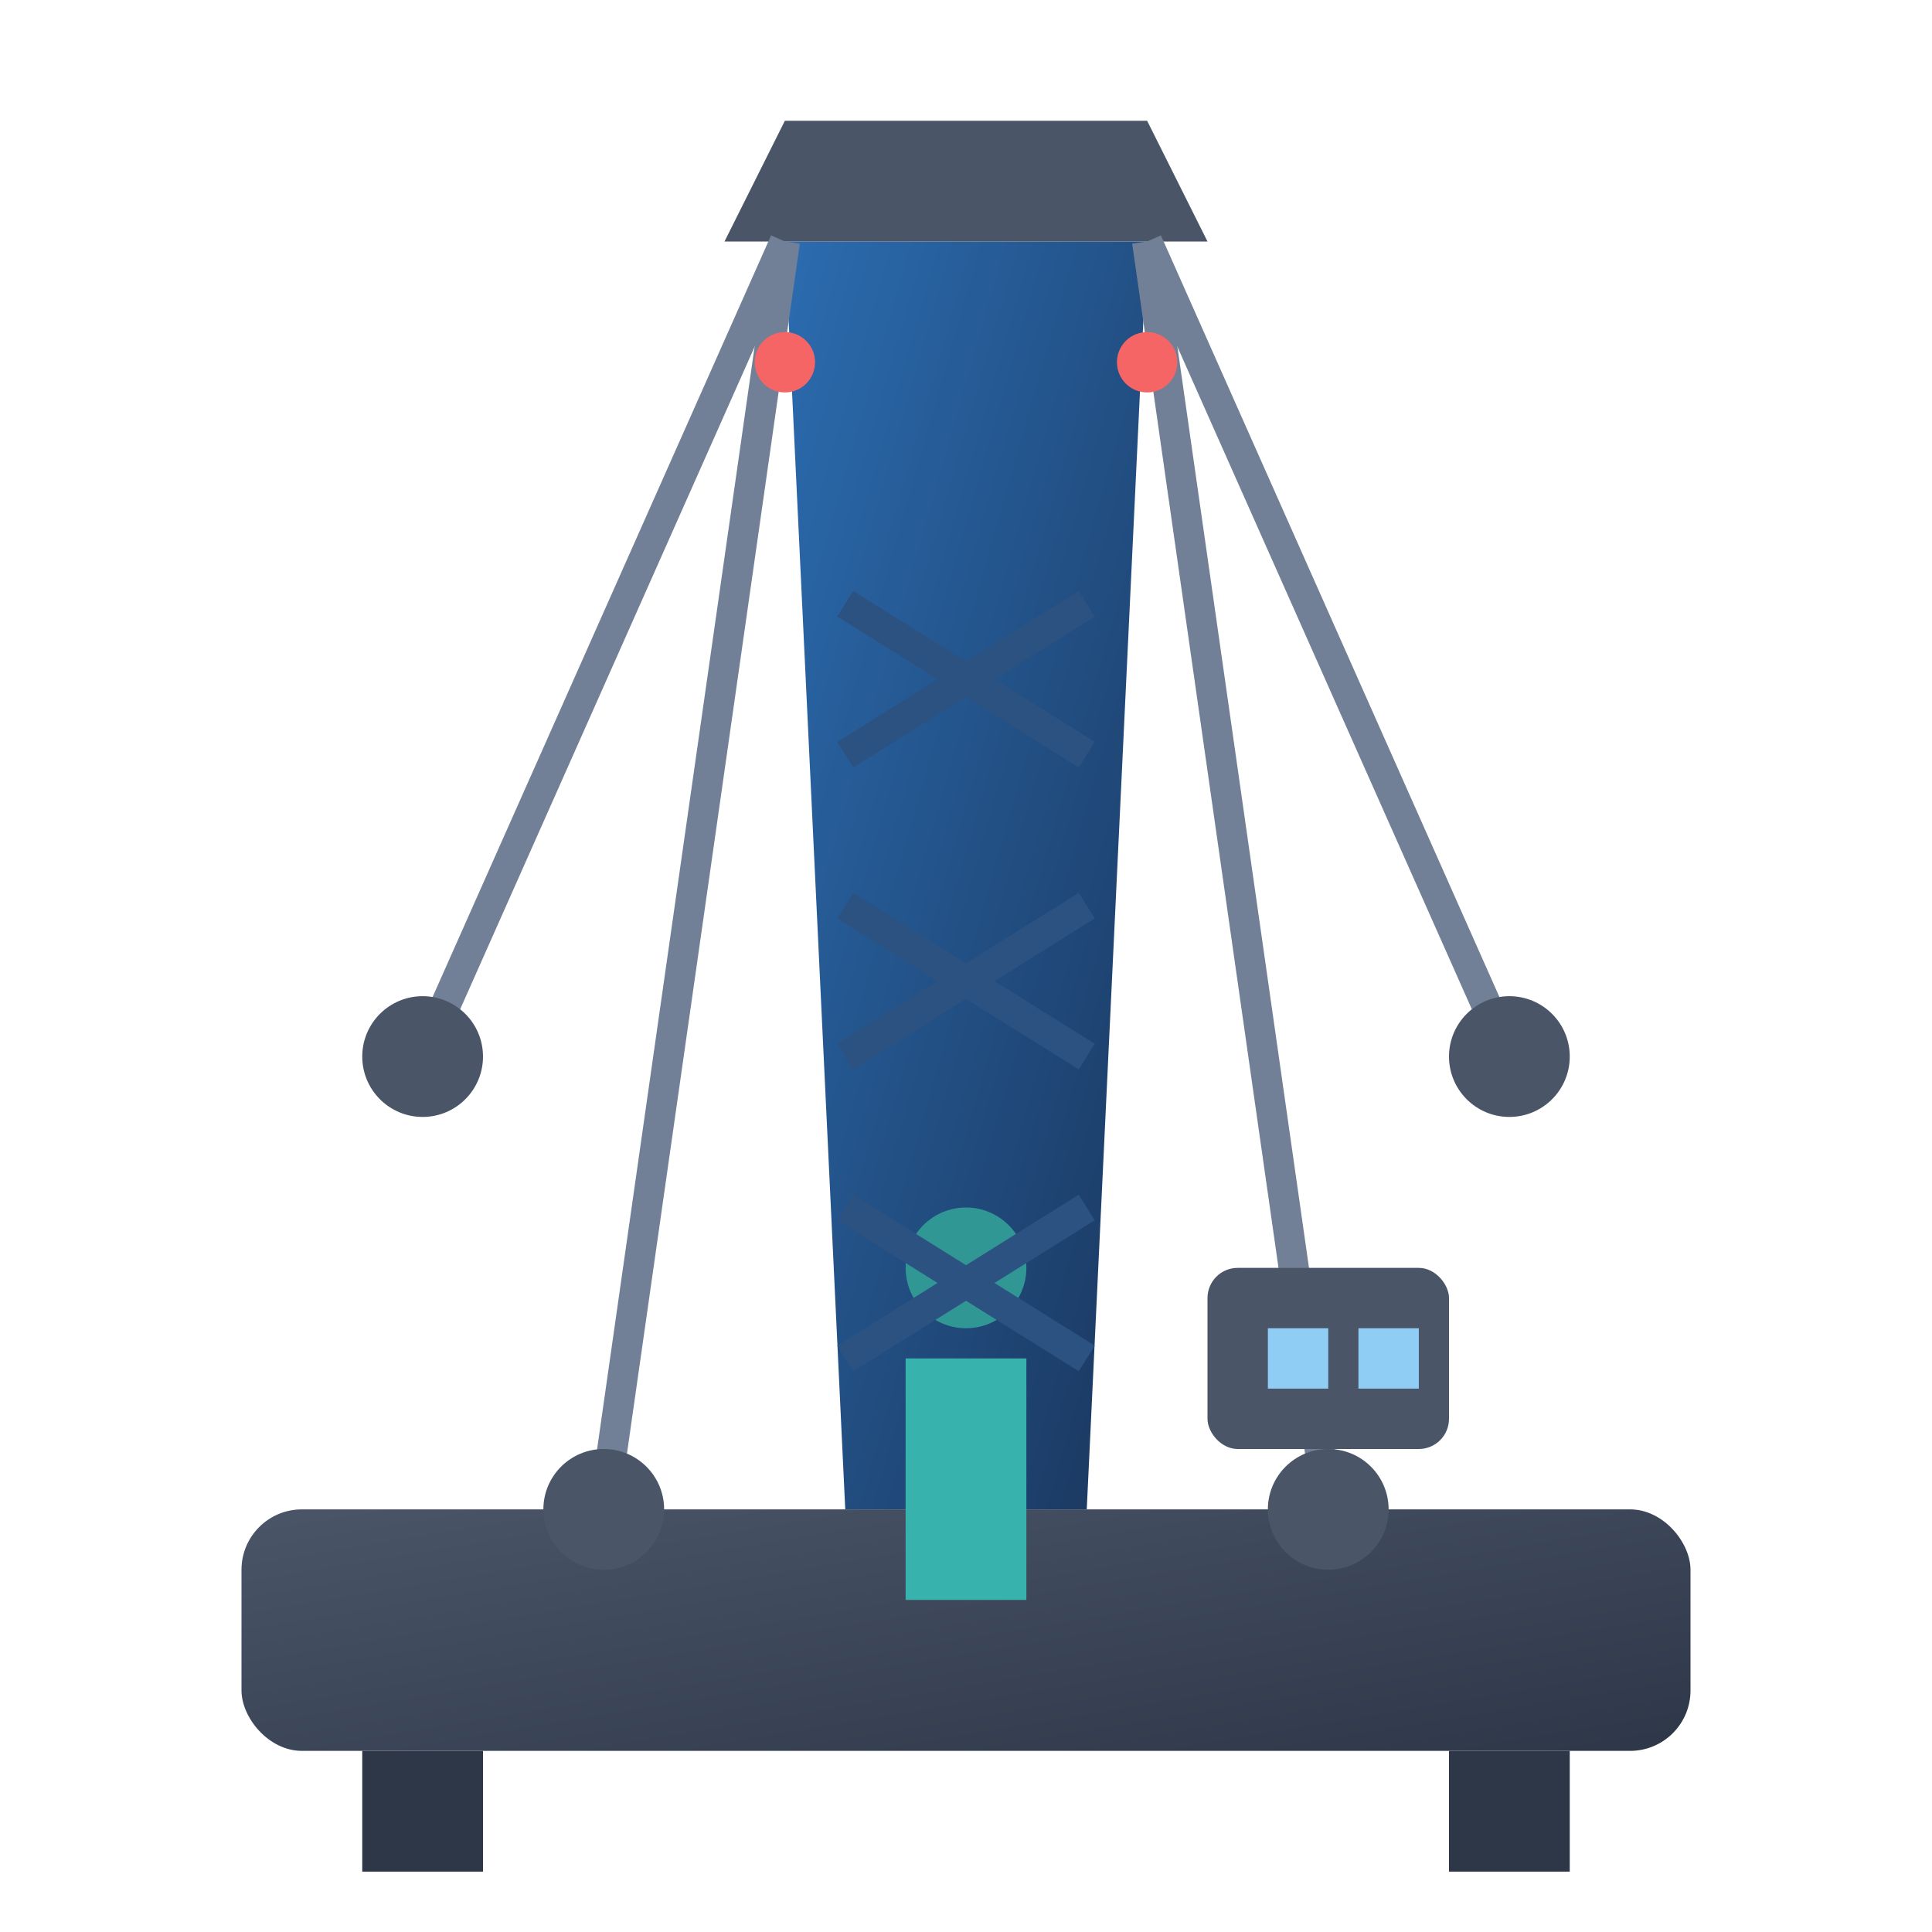
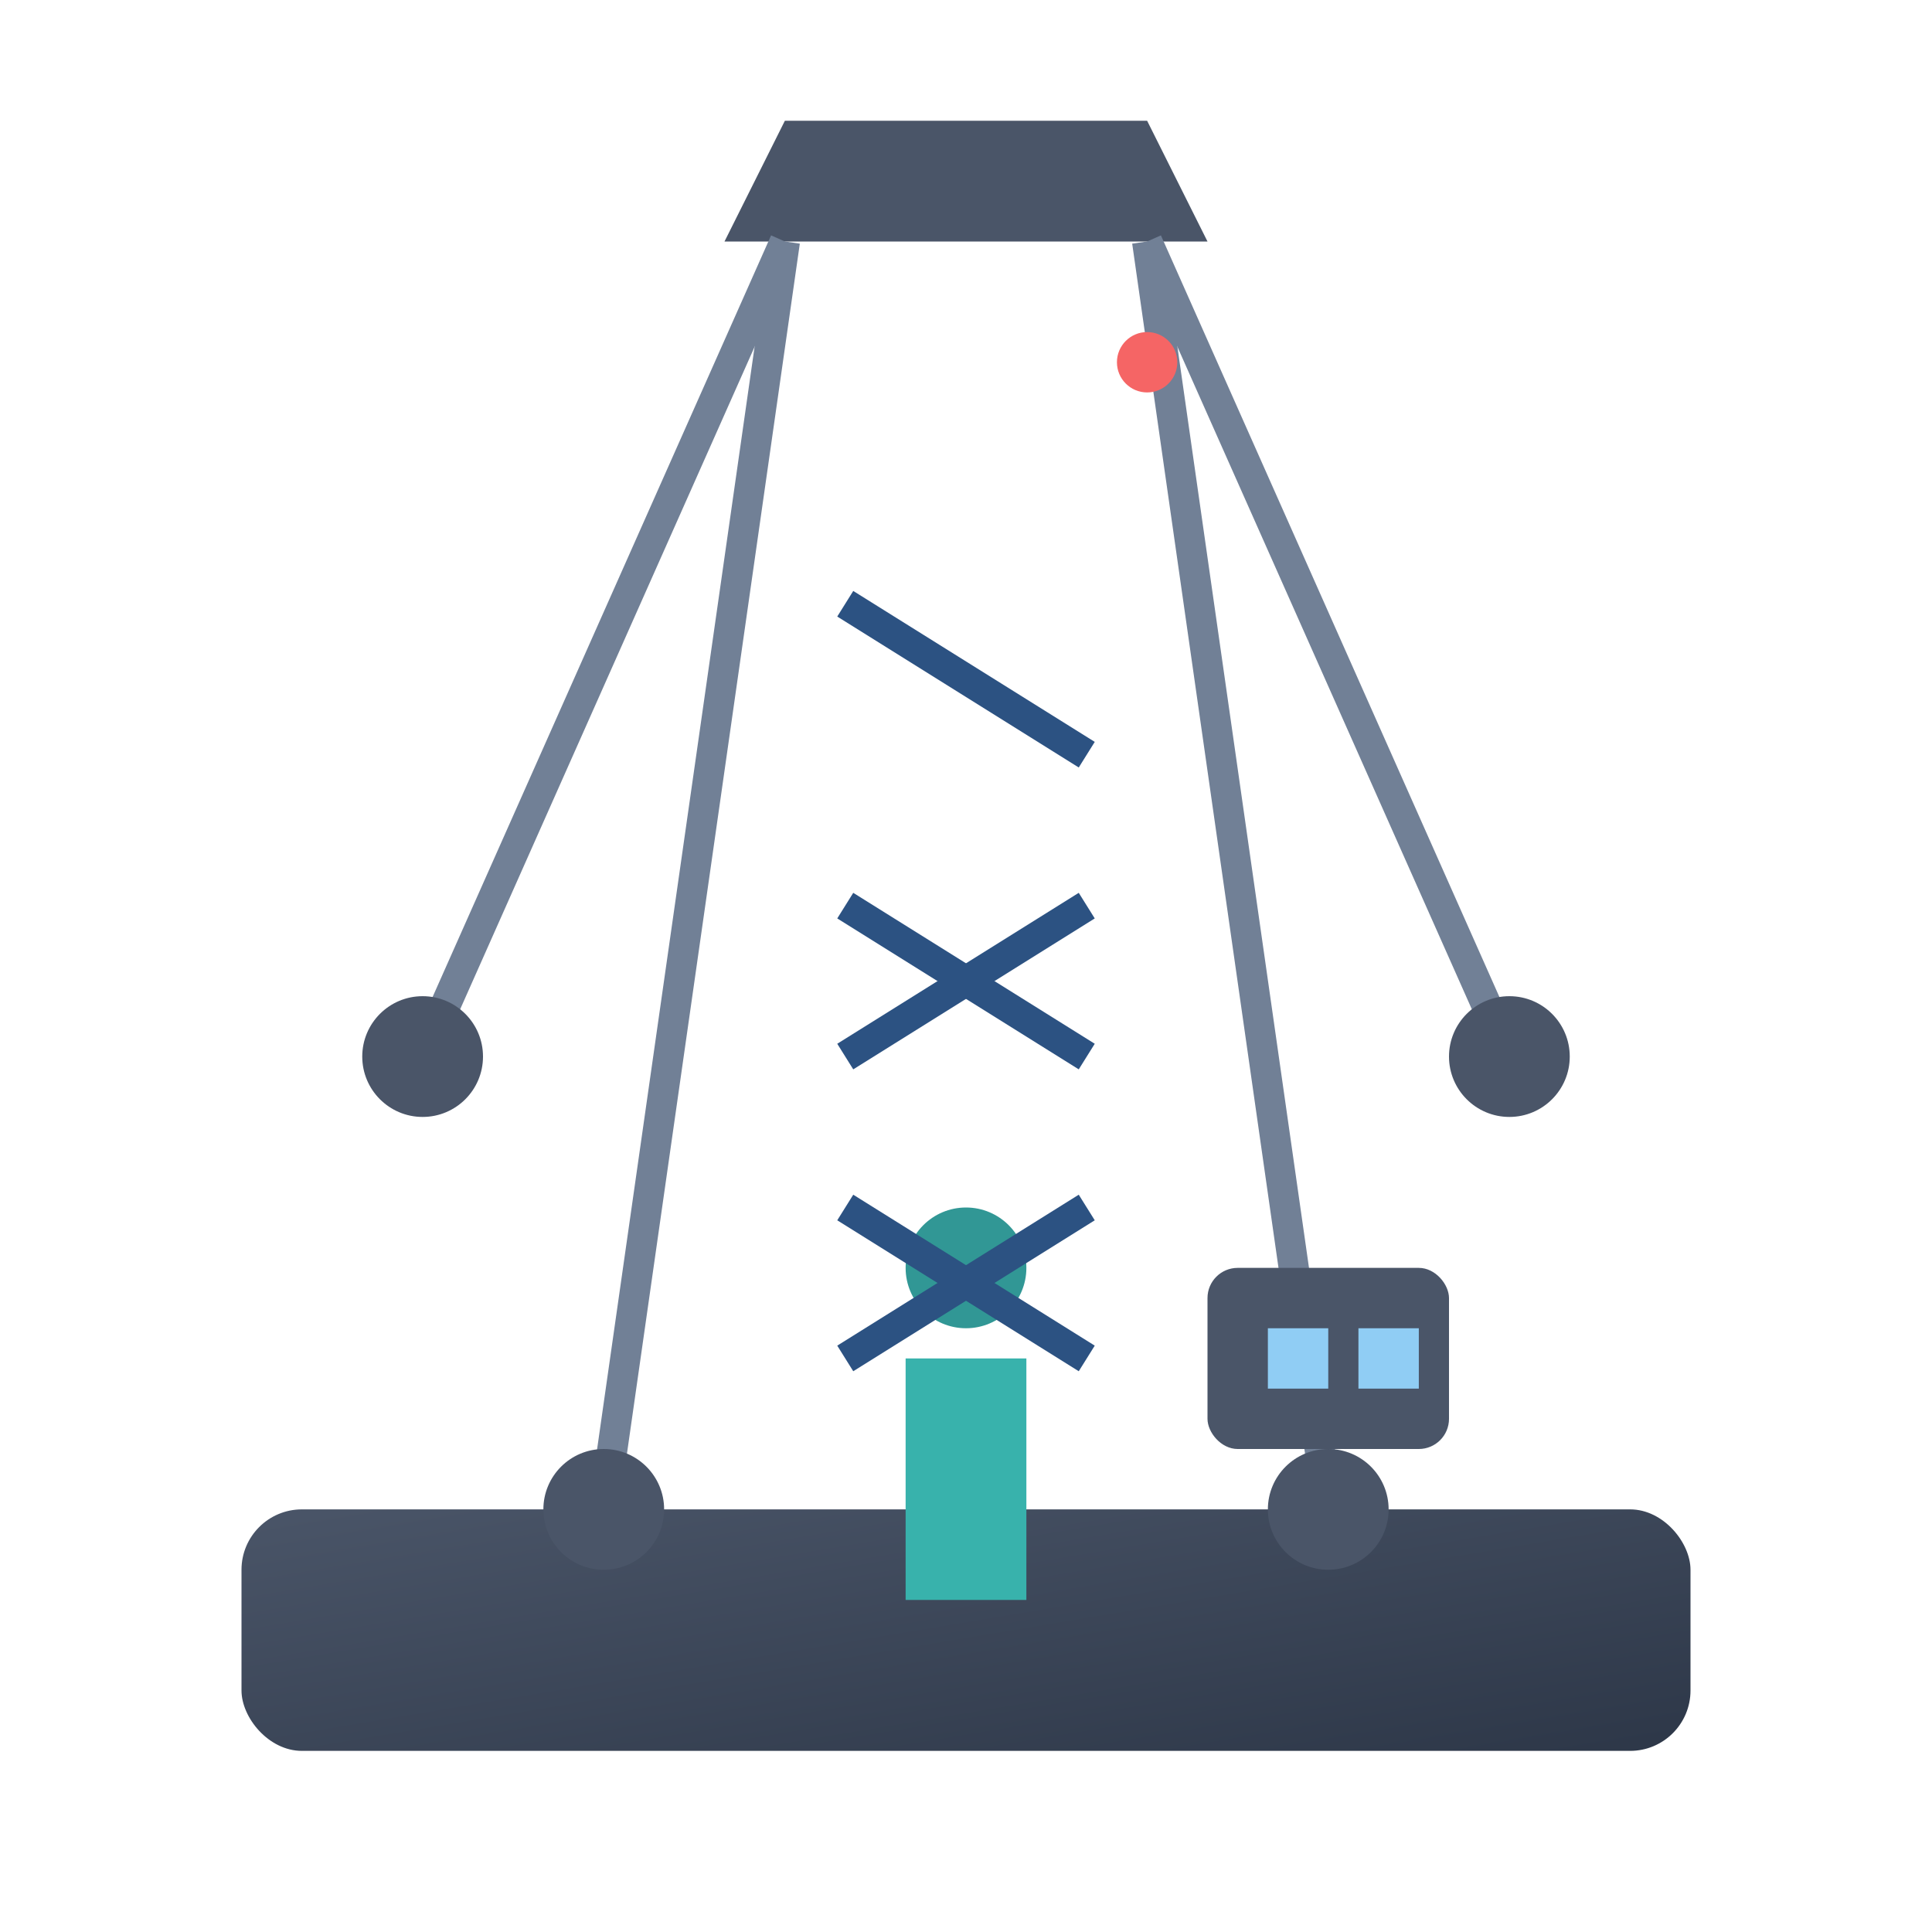
<svg xmlns="http://www.w3.org/2000/svg" viewBox="0 0 64 64" width="64" height="64">
  <defs>
    <linearGradient id="rigGradient" x1="0%" y1="0%" x2="100%" y2="100%">
      <stop offset="0%" style="stop-color:#2b6cb0;stop-opacity:1" />
      <stop offset="100%" style="stop-color:#1a365d;stop-opacity:1" />
    </linearGradient>
    <linearGradient id="baseGradient" x1="0%" y1="0%" x2="100%" y2="100%">
      <stop offset="0%" style="stop-color:#4a5568;stop-opacity:1" />
      <stop offset="100%" style="stop-color:#2d3748;stop-opacity:1" />
    </linearGradient>
  </defs>
  <rect x="8" y="50" width="48" height="8" rx="2" fill="url(#baseGradient)" />
-   <rect x="12" y="58" width="4" height="4" fill="#2d3748" />
-   <rect x="48" y="58" width="4" height="4" fill="#2d3748" />
-   <polygon points="28,50 36,50 38,8 26,8" fill="url(#rigGradient)" />
  <polygon points="24,8 40,8 38,4 26,4" fill="#4a5568" />
  <rect x="30" y="45" width="4" height="8" fill="#38b2ac" />
  <circle cx="32" cy="42" r="2" fill="#319795" />
  <line x1="26" y1="8" x2="20" y2="50" stroke="#718096" stroke-width="1" />
  <line x1="38" y1="8" x2="44" y2="50" stroke="#718096" stroke-width="1" />
  <line x1="26" y1="8" x2="14" y2="35" stroke="#718096" stroke-width="1" />
  <line x1="38" y1="8" x2="50" y2="35" stroke="#718096" stroke-width="1" />
  <circle cx="20" cy="50" r="2" fill="#4a5568" />
  <circle cx="44" cy="50" r="2" fill="#4a5568" />
  <circle cx="14" cy="35" r="2" fill="#4a5568" />
  <circle cx="50" cy="35" r="2" fill="#4a5568" />
  <line x1="28" y1="20" x2="36" y2="25" stroke="#2c5282" stroke-width="1" />
-   <line x1="36" y1="20" x2="28" y2="25" stroke="#2c5282" stroke-width="1" />
  <line x1="28" y1="30" x2="36" y2="35" stroke="#2c5282" stroke-width="1" />
  <line x1="36" y1="30" x2="28" y2="35" stroke="#2c5282" stroke-width="1" />
  <line x1="28" y1="40" x2="36" y2="45" stroke="#2c5282" stroke-width="1" />
  <line x1="36" y1="40" x2="28" y2="45" stroke="#2c5282" stroke-width="1" />
-   <circle cx="26" cy="12" r="1" fill="#f56565" />
  <circle cx="38" cy="12" r="1" fill="#f56565" />
  <rect x="40" y="42" width="8" height="6" rx="1" fill="#4a5568" />
  <rect x="42" y="44" width="2" height="2" fill="#90cdf4" />
  <rect x="45" y="44" width="2" height="2" fill="#90cdf4" />
</svg>